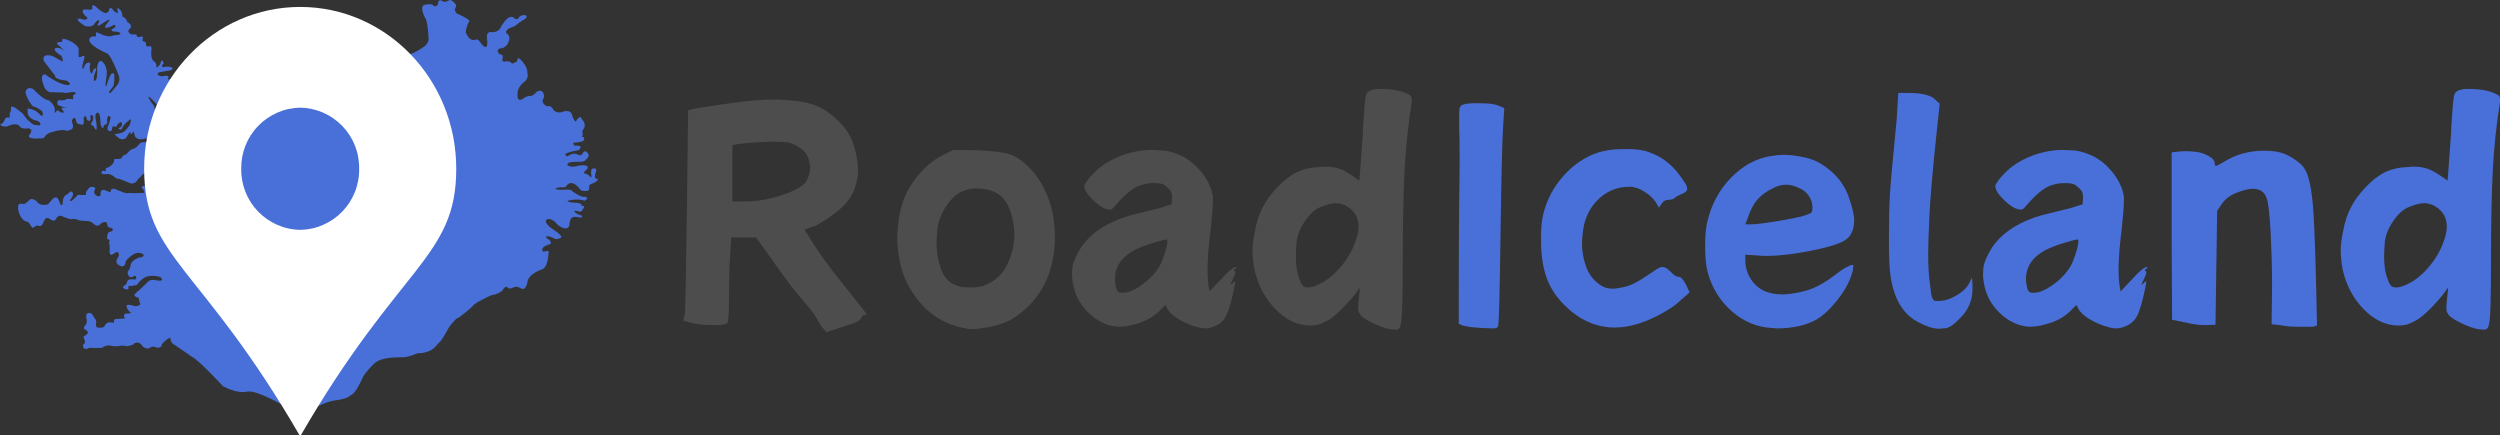
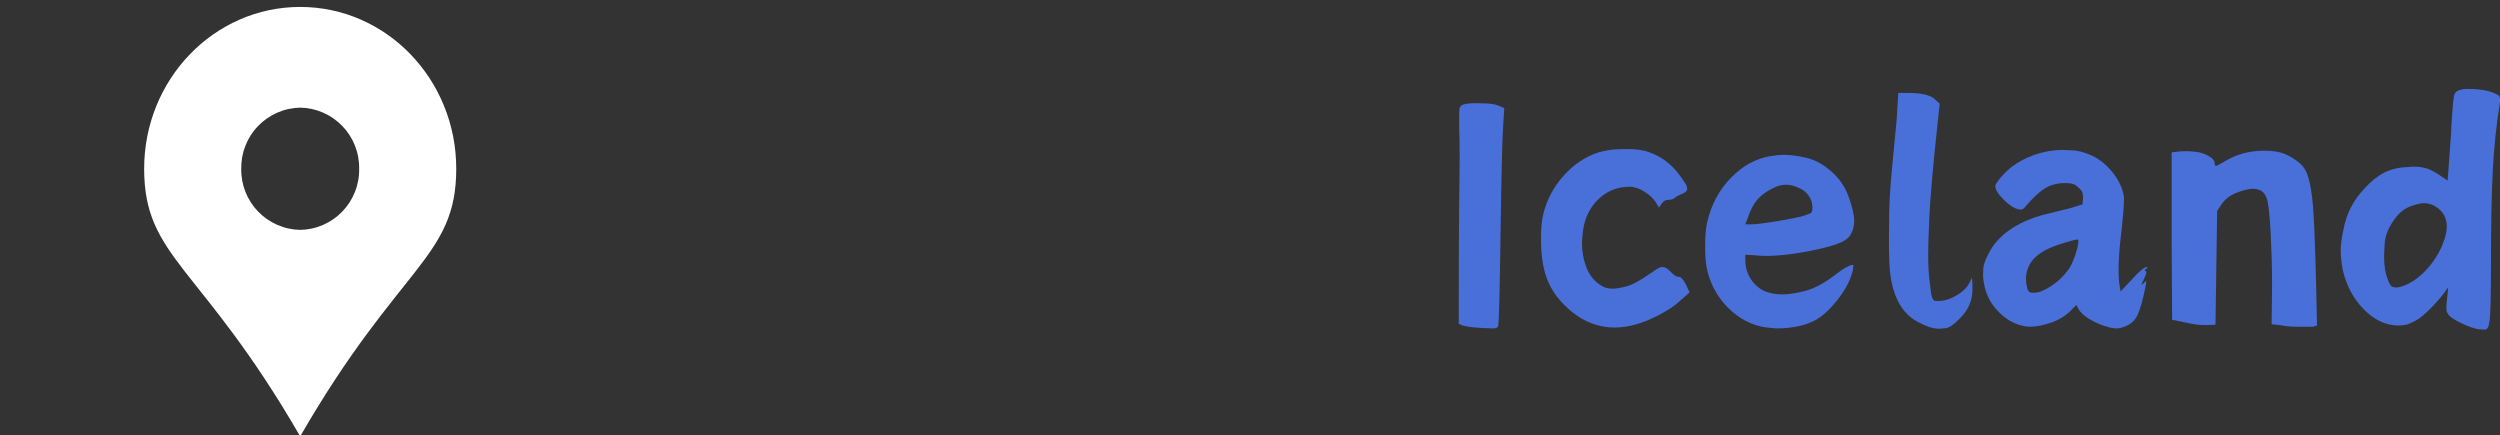
<svg xmlns="http://www.w3.org/2000/svg" xmlns:ns1="http://sodipodi.sourceforge.net/DTD/sodipodi-0.dtd" xmlns:ns2="http://www.inkscape.org/namespaces/inkscape" width="466.927" zoomAndPan="magnify" viewBox="0 0 350.195 60.972" height="81.296" preserveAspectRatio="xMidYMid meet" version="1.0" id="svg5072" ns1:docname="logo_roadiceland.svg" ns2:version="0.92.4 (5da689c313, 2019-01-14)" ns2:export-filename="C:\Users\William\Documents\logo_roadiceland.png" ns2:export-xdpi="158" ns2:export-ydpi="158">
  <rect x="0" y="0" width="350.195" height="60.972" fill="#333333" stroke="none" />
  <ns1:namedview pagecolor="#ffffff" bordercolor="#666666" borderopacity="1" objecttolerance="10" gridtolerance="10" guidetolerance="10" ns2:pageopacity="0" ns2:pageshadow="2" ns2:window-width="1920" ns2:window-height="1009" id="namedview5074" showgrid="false" ns2:zoom="2.3758788" ns2:cx="220.44537" ns2:cy="-6.4308497" ns2:window-x="357" ns2:window-y="1432" ns2:window-maximized="1" ns2:current-layer="svg5072" />
  <defs id="defs4974">
    <g id="g4966" />
    <clipPath id="bdd98ed658">
      <path d="m 5.762,68.262 h 84 V 126 h -84 z m 0,0" id="path4968" ns2:connector-curvature="0" style="clip-rule:nonzero" />
    </clipPath>
    <clipPath id="8236ba4dff">
      <path d="M 25.871,69.516 H 70 V 129.516 H 25.871 Z m 0,0" id="path4971" ns2:connector-curvature="0" style="clip-rule:nonzero" />
    </clipPath>
  </defs>
  <g clip-path="url(#bdd98ed658)" id="g4978" style="fill:#4970d8;fill-opacity:1" transform="translate(-5.773,-68.544)" ns2:export-filename="C:\Users\William\Documents\logo_roadiceland.png" ns2:export-xdpi="158" ns2:export-ydpi="158">
-     <path style="fill:#4970d8;fill-opacity:1" d="m 31.41,92.707 c 0,0 -0.297,-1.281 0,-1.758 0,0 0.156,-0.023 0,-1.836 0,0 0.215,-1.496 0.645,-0.051 0,0 0.059,0.699 0.461,1.035 0,0 0.297,0.281 -0.059,-1.164 0,0 -0.355,-1.34 0.059,-1.684 0,0 0.371,-1.352 1.012,-1.875 0,0 1.094,-2.277 1.816,-0.914 0,0 0.203,-0.07 -0.105,0.699 0,0 -0.273,0.547 0.172,0.652 0,0 0.824,0.098 1.23,-0.176 0,0 0.582,-0.332 0.996,-1.117 0,0 0.25,-2.953 -0.652,-4.695 0,0 -0.949,-2.504 0.168,-3.156 h 0.891 c 0,0 0.512,0.094 0.664,-0.5 0,0 0.453,-0.023 1.164,1.055 0,0 0.691,1.176 0.617,2.172 0,0 0,0.367 0.609,0.711 0,0 0.758,0.617 1.055,1.758 v 0.676 c 0,0 0,0.5 0.148,0.648 0.027,0.027 0.062,0.043 0.102,0.039 0.25,-0.023 0.488,-0.25 0.953,-0.223 0,0 -0.012,-0.109 0.57,0.117 0,0 0.543,0.461 0.461,-0.832 0,0 0.523,-0.863 0.168,-1.492 l -0.82,-0.867 c 0,0 -0.441,-0.379 -0.121,-0.832 0,0 0.262,-0.164 0.586,-0.223 0,0 0.246,-0.098 0.141,-0.582 -0.105,-0.488 0.43,-0.891 0.43,-0.891 l 0.852,-0.035 c 0,0 0.227,0.105 0.336,-0.273 0,0 -0.012,-0.156 0.309,-0.07 0,0 0.391,0.191 0.332,-0.227 0,0 -0.047,-0.402 0.344,-0.297 0,0 0.227,-0.047 0.082,-0.484 0,0 -0.047,-0.926 0.562,-0.652 l 0.367,0.309 c 0,0 0.32,0.59 0.523,-0.121 0,0 0.094,-0.926 0.582,-0.082 0,0 0.273,0.547 0.512,0.512 0,0 0.391,0 0.379,0.367 0,0 -0.215,0.949 0.285,0.926 0,0 0.711,-0.25 0.57,0.641 l 0.141,1.09 c 0,0 0.074,0.723 0.535,0.582 0,0 0.961,-0.203 0.918,0.641 0,0 -0.113,0.594 0.77,1.352 0,0 0.301,0.07 0.277,1.273 0,0 0.121,1.672 0.723,1.922 l 0.191,0.059 c 0,0 -0.43,-1.191 -0.352,-2.172 0,0 0.441,-1.312 -0.027,-1.762 0,0 -0.574,-0.41 -1.145,-1.742 0,0 -0.43,-0.961 -0.461,-2.551 0,0 -0.262,-1.062 0.82,-0.934 0,0 0.461,-0.129 1.445,0.383 0,0 0.941,-0.102 1.125,0.328 l 0.559,0.691 0.293,0.199 0.09,0.16 c 0,0 0.16,0.992 0.922,1.312 0,0 1.242,0.23 1.473,-0.562 0,0 0.152,-0.258 0.203,-0.84 0.047,-0.582 0.188,-0.66 0.188,-0.66 0,0 0.293,-0.02 0.453,-0.449 0,0 0,-0.402 0.262,-0.57 0,0 0.188,-0.023 0.348,-0.332 0,0 0.875,-1.371 1.508,0.031 0,0 0.09,0.93 1.062,0.762 0,0 0.629,-0.023 2.105,-1.094 0,0 0.742,-0.492 0.551,-1.441 0,0 -0.082,-2.133 -0.492,-2.602 0,0 -0.801,-1.473 -0.09,-1.754 0,0 1.211,-0.328 1.332,0.191 0,0 0.531,0.023 0.582,-0.293 0,0 -0.039,-0.867 0.684,-0.418 0,0 0.25,0.27 0.871,-0.129 0,0 0.242,-0.273 0.934,0.57 0,0 0.16,0.148 -0.051,0.559 0,0 -0.254,0.141 0.188,0.703 0,0 2.277,0.98 1.695,1.211 0,0 -0.391,0.73 -0.418,1.449 0,0 0.48,1.434 1.422,1 0,0 0.18,-0.117 0.5,0.242 0,0 0.652,1.043 0.953,0.762 0,0 0.23,0 0.102,-1.191 0,0 -0.16,-0.73 0.391,-0.863 0,0 1.062,0.223 1.492,-0.578 0,0 0.895,-1.832 1.766,-1.504 0,0 0.562,0.672 0.863,-0.039 0,0 0.309,-0.32 0.84,-0.23 0,0 0.504,0.152 -0.09,0.562 0,0 -0.738,0.41 -1.094,0.75 0,0 -0.27,0.289 -0.992,0.48 0,0 -0.93,0.48 -0.289,0.859 0,0 0.57,0.473 -0.059,1.453 0,0 -0.504,0.641 -0.992,0.531 0,0 -0.734,0.23 -0.031,0.871 0,0 0.59,-0.102 0.359,0.609 0,0 -0.219,0.434 0.383,0.371 0,0 0.699,-0.141 0.852,0.211 0,0 0.23,0.18 0.41,-0.059 0,0 0.422,-0.035 0.422,-0.281 0,0 -0.012,-0.57 0.391,-0.211 0,0 1.094,0.98 1.023,1.922 0,0 0.23,0.59 -0.262,1.133 0,0 -0.824,0.578 -1.023,1.238 -0.199,0.66 -0.039,1.223 -0.039,1.223 0,0 0.152,0.379 0.672,0.082 0,0 0.25,-0.32 0.914,-0.434 0,0 0.34,0.121 0.832,-0.348 0,0 0.449,-0.641 1.012,-0.262 0,0 0.418,0.461 0.121,1.031 0,0 -0.324,0.34 0.211,0.832 0.531,0.488 0.652,-0.293 1.293,0.781 0,0 0.59,0.531 1.391,0.129 0,0 1.023,-0.32 1.164,0.609 0,0 0.422,1.262 0.625,0.602 0,0 0.59,-0.859 0.738,-0.07 0,0 0.645,0.492 0.273,1.281 0,0 -0.293,0.223 -0.199,0.652 0,0 0.16,0.238 -0.133,0.43 0,0 0.441,0.082 0.371,0.312 0,0 0.062,0.328 -0.402,0.43 l -0.801,0.129 c 0,0 -0.602,-0.141 -0.16,0.422 0,0 1.082,-0.109 0.832,0.32 0,0 -0.059,0.34 -0.52,0.371 -0.461,0.027 -1.336,0.34 -1.336,0.34 0,0 -0.59,0.258 0.062,0.48 0,0 0.191,-0.23 0.82,-0.391 0,0 0.16,-0.059 0.863,0.211 0,0 0.281,0.098 0.531,-0.41 0,0 0.352,-0.453 0.73,0.328 0,0 0.094,0.312 -0.32,0.66 0,0 -0.199,0.352 -0.762,0.344 0,0 -1.555,-0.031 -1.734,0.18 0,0 -0.469,0.32 0.18,0.449 0,0 0.363,0.191 1.164,-0.07 0,0 1.785,-0.328 1.254,0.5 0,0 -0.781,0.562 -0.238,0.602 0,0 -0.023,-0.039 0.469,0.211 0,0 0.461,0.699 0.371,0 0,0 -0.18,-0.891 0.23,-0.91 0,0 0.742,-0.223 0.352,0.609 0,0 -0.219,0.812 0.113,0.801 0,0 0.449,-0.051 0.047,0.359 0,0 -0.371,0.27 -0.734,0.371 -0.359,0.098 -0.32,0.512 -0.32,0.512 0,0 0.121,0.41 -0.289,0.469 0,0 -0.824,0.141 -1.023,-0.281 0,0 -0.609,-0.82 -1.172,-0.809 0,0 -0.422,-0.082 -0.754,0.48 0,0 0.023,0.156 -0.852,0.117 0,0 -1.434,0.172 0.031,0.352 0,0 1.734,-0.156 1.664,0.164 0,0 1.344,0.977 1.746,0.789 0,0 0.82,0.098 0.02,0.578 0,0 -0.543,-0.25 -1.496,-0.16 0,0 -1.902,0.18 -0.16,0.41 0,0 1.195,-0.008 1.215,0.301 0.02,0.312 0.219,0.152 0.219,0.152 0,0 0.363,-0.051 -0.051,0.508 0,0 -0.098,0.461 -0.602,0.262 0,0 -1.031,-0.301 -0.309,0.281 0,0 0.43,0.23 0.742,0.309 0.309,0.082 -0.109,0.301 -0.109,0.301 0,0 -1.164,-0.371 -1.395,0.199 -0.23,0.57 -0.18,0.754 -0.18,0.754 0,0 0.078,0.359 -0.473,0.559 0,0 -0.875,0 -1.516,-0.91 0,0 -0.973,-0.832 -1.332,-0.168 0,0 -0.09,0.34 0.73,1.008 0,0 1.957,1.172 1.324,1.414 -0.633,0.238 -0.75,0.121 -0.75,0.121 0,0 -1.367,-0.773 -1.215,-0.121 0,0 0.891,0.41 0.551,0.852 0,0 -1.527,0.312 -1.02,1.059 l 0.777,-0.133 c 0,0 0.027,2.242 -0.883,2.59 0,0 -2.039,0.633 -2.105,1.934 0,0 -0.223,1.195 -0.945,0.711 0,0 -0.527,-0.316 -0.949,-0.117 -0.422,0.195 -0.621,0.289 -0.949,-0.055 0,0 -0.25,-0.184 -0.645,0.516 0,0 -0.594,0.539 -1.516,0.641 0,0 -2.449,1.078 -2.66,1.566 0,0 -1.805,1.645 -2.254,1.723 0,0 -0.762,0.738 -1.078,1.277 0,0 -1.016,1.906 -1.344,2.09 -0.328,0.184 -0.594,1 -1.789,1.312 -1.199,0.316 -0.777,0 -1.461,0.25 0,0 -0.961,0.434 -1.688,0.477 -0.723,0.039 -3.133,-0.133 -4.215,0.93 -1.078,1.066 -1.461,1.723 -1.461,1.723 0,0 -1.105,2.594 -1.793,2.656 0,0 -0.184,0.449 -1.895,0.699 0,0 -0.977,0.051 -2.41,0.734 -1.438,0.684 -4.941,0.105 -4.941,0.105 0,0 -3.965,-2.352 -5.309,-2.023 -1.34,0.328 -3.316,-0.762 -3.316,-0.762 0,0 -3.453,-3.723 -4.32,-4.105 l -2.504,-1.723 c 0,0 -0.539,-0.184 -0.551,-0.996 0,0 -0.633,0.246 -1.199,0.957 0,0 0.094,0.461 -0.645,0.473 0,0 -0.633,-0.367 -1.105,0.055 0,0 -0.371,0.211 -0.938,-0.238 0,0 -0.355,-0.828 -1.172,-0.434 0,0 -0.039,0.277 -1.094,0.41 0,0 -0.406,-0.188 -0.906,-0.043 0,0 -1.055,0.133 -1.344,-0.062 0,0 -0.527,-0.066 -0.949,0.168 0,0 -0.078,0.223 -0.738,0.172 h -1.027 c 0,0 -0.234,-0.094 -0.461,0.105 0,0 -0.59,0.145 -0.617,-0.199 0,0 -0.184,-0.273 0.145,-0.5 0,0 0.172,-0.234 0.027,-0.602 0,0 -0.227,-0.223 -0.094,-0.422 0,0 0.633,-0.344 0.566,-0.551 0,0 -0.094,-0.383 -0.461,-0.422 0,0 -0.262,-0.305 0.117,-0.578 0,0 0.293,-0.383 0.16,-0.883 0,0 -0.328,-1.023 0.555,-0.812 0,0 0.168,-0.016 0.34,0.328 l 0.316,0.484 c 0,0 0.211,0.262 0.117,0.578 0,0 -0.129,0.645 0.332,0.633 0,0 0.75,0.051 0.828,-0.16 0,0 0.16,-0.457 0.566,-0.578 l 0.477,0.016 c 0,0 0.422,0.105 0.301,-0.145 0,0 -0.051,-0.449 0.543,-0.355 l 1.027,-0.066 c 0,0 -0.344,-0.383 -0.016,-0.656 l 0.883,-0.094 c 0,0 -0.699,-0.422 -0.66,-1.078 0,0 0.105,-0.238 1.25,0.117 0,0 0.949,-0.078 0.57,-0.551 l -0.133,-0.633 c 0,0 -0.988,-0.184 -0.422,-0.645 0.566,-0.457 1.867,-1.719 1.867,-1.719 0,0 0.332,-0.266 1.109,-0.066 0,0 1.223,0.234 0.5,-0.461 0,0 -0.871,-0.355 -1.977,-0.066 0,0 -0.883,0.422 -1.227,1.051 0,0 0,0.145 -0.816,0.25 h -0.461 l -0.012,0.355 c 0,0 0.16,0.105 -0.277,0.133 0,0 -0.75,-0.117 -0.355,-0.539 0,0 0.316,-0.027 0.434,-0.449 0,0 0,-0.406 0.516,-0.434 l 0.578,0.016 c 0,0 0.211,0.078 0.199,-0.266 -0.016,-0.34 -0.371,-0.195 -0.371,-0.195 0,0 -0.262,0.367 -0.645,0.012 0,0 -0.328,-0.395 -0.105,-0.746 0,0 0.238,-0.145 0.355,-0.844 0.121,-0.695 1.227,-1.039 1.227,-1.039 0,0 0.789,-0.012 0.527,-0.445 0,0 -0.688,-0.449 -1.383,0.012 0,0 -0.898,0.555 -1.109,1.066 0,0 0.055,0.512 -0.445,0.633 0,0 -1.105,-0.211 -0.75,-1.027 0,0 0.684,-0.84 -0.066,-1.023 0,0 -0.223,0.223 -0.711,0.434 0,0 -0.344,0.051 -0.227,-0.777 l -0.012,-0.527 c 0,0 -0.145,-0.395 -0.039,-0.617 0,0 0.195,-0.184 -0.316,-0.328 0,0 -0.078,-0.605 0.238,-0.949 0,0 0.984,-0.156 0.367,-0.59 0,0 -0.594,0.09 -0.605,-0.617 0,0 -0.117,-0.488 -0.883,0.012 0,0 -0.422,0.66 -1.066,-0.012 0,0 -0.266,-0.344 -0.988,-0.355 L 16.91,99.438 c 0,0 -0.527,-0.312 -0.977,-0.211 -0.445,0.105 -1.41,-0.379 -1.41,-0.379 0,0 -0.578,-0.355 -0.945,0.434 0,0 -0.227,0.434 -0.91,-0.117 0,0 -0.5,-0.398 -0.805,0.496 0,0 -0.211,0.805 -0.816,0.477 0,0 -0.168,-0.094 -0.578,0.301 0,0 -0.195,0.117 -0.449,-0.395 0,0 -0.223,-0.5 -0.672,-0.5 0,0 -0.473,-0.156 -0.801,-0.906 -0.332,-0.75 -0.227,-1.184 -0.227,-1.184 0,0 -0.09,-0.484 0.672,-0.348 0,0 0.172,0.203 0.961,-0.598 0,0 0.25,-0.25 0.844,0.133 0,0 0.488,0.656 0.898,0.578 0,0 0.801,0.129 0.945,-0.227 l 0.477,-0.551 c 0,0 0.551,-0.566 0.828,0.027 l 0.277,0.637 c 0,0 0.184,0.434 0.344,-0.043 0,0 -0.055,-0.738 0.301,-1.094 l 0.449,-0.305 c 0,0 0.5,-0.629 0.672,-0.039 0,0 0.094,0.41 -0.383,0.906 0,0 -0.172,0.344 0.277,0.094 l 0.645,-0.59 c 0,0 0,-0.277 0.488,-0.172 h 0.605 c 0,0 0.277,0.078 0.195,-0.355 0,0 0.449,-0.895 0.793,-0.777 0,0 0.695,-0.051 0.461,0.383 0,0 -0.188,0.223 -0.055,0.539 0,0 0.16,0.34 0.527,0.383 0,0 0.355,0.078 0.328,-0.316 0,0 -0.117,-0.633 0.488,-0.578 l 0.66,0.262 c 0,0 0.262,0.262 0.312,-0.262 0,0 0.16,-0.359 0.871,0.008 0,0 1.434,0.645 1.531,0.426 l 1.051,0.027 1.148,-0.043 c 0,0 0.246,-0.055 -0.246,-0.668 0,0 -0.258,-0.23 0.312,-0.312 0,0 0.289,-0.043 0.125,-0.504 0,0 -0.203,-0.426 0.285,-0.738 0,0 0.82,-0.941 -0.574,-0.422 l -0.777,0.793 c 0,0 -0.398,0.859 -1.273,0.406 0,0 -1.012,-0.488 -1.773,-0.598 0,0 -0.617,-0.668 -1.23,-0.59 0,0 -1.121,0.18 -0.711,-0.422 0,0 0.039,-0.066 0.355,-0.012 l 0.23,0.066 -0.094,-0.285 c 0,0 -0.016,-0.219 0.312,-0.262 0,0 0.383,-0.078 0.82,-0.695 0,0 0.082,-0.23 0.098,-0.488 l 0.82,-0.027 c 0,0 0.137,-0.027 0.273,-0.262 0.137,-0.23 0.285,-0.297 0.586,-0.367 0,0 0.504,-0.711 0.969,-0.777 0,0 0.438,-0.082 0.875,-0.711 0,0 0.219,-0.285 0.836,-0.23 0,0 1.449,-0.152 0.012,-0.52 0,0 -1.039,0.41 -1.461,-0.258 0,0 -0.219,-0.684 -0.207,-0.766 0.016,-0.078 -0.066,0.273 -0.449,0.48 0,0 0.027,-0.426 -0.027,-0.398 -0.055,0.027 -0.207,0.262 -0.531,0.777 0,0 -0.301,0.52 -1.012,0.164 L 21.777,87.348 c 0,0 1.082,-0.094 1.355,-0.367 0,0 0.242,-0.098 0.816,-0.93 0,0 0.453,-1.309 -0.215,-0.543 0,0 -0.562,0.312 -0.93,1.145 0,0 -0.289,0.137 -0.438,-0.164 0,0 0.531,-0.109 0.492,-0.574 0,0 0.039,-0.613 -0.602,0.027 0,0 -0.246,0.695 -0.574,0.234 0,0 -0.191,0 -0.273,0.68 0,0 -0.547,0.289 -0.59,-0.41 0,0 0.371,-0.844 0.453,-1.445 0,0 -0.371,-0.695 -0.508,0.344 0,0 0.191,0.586 -0.285,0.68 0,0 -0.191,-0.039 -0.234,0.383 0,0 -0.082,0.328 -0.367,-0.41 l -0.082,-1.078 c 0,0 -0.191,-1.117 -0.645,-0.324 0,0 -0.066,0.285 0.082,0.938 0,0 0.301,1.723 -0.191,0.984 0,0 -0.109,-0.355 -0.367,-0.422 -0.262,-0.07 -0.098,-0.383 -0.098,-0.383 0,0 0.262,-0.191 0.262,-0.656 0,-0.465 -0.301,-0.395 -0.301,-0.395 0,0 -0.18,0.039 -0.082,0.355 0,0 0.109,0.734 -0.492,0.34 0,0 -0.191,-1.062 -0.477,-0.258 0,0 0.191,1.199 -0.371,0.859 0,0 -0.613,0.055 -0.684,-0.492 0,0 -0.121,-0.887 -0.586,-0.066 0,0 -0.055,0.109 0.094,0.449 0,0 0.219,0.656 -0.176,0.832 0,0 -0.629,0.328 -0.984,0.082 0,0 -0.875,-0.027 -1.449,0.219 0,0 -0.902,0.094 -1.312,0.734 0,0 -0.012,0.262 -0.766,0.207 0,0 -1.477,0.203 -1.449,-0.383 0,0 0.836,-0.848 -0.055,-1.023 0,0 -0.898,0.203 -1.23,-0.285 0,0 -0.258,-0.574 -1.516,-0.082 0,0 -0.285,0.285 -1.039,0 L 5.773,85.996 c 0,0 0.508,-0.176 0.629,-0.613 0,0 0.094,-0.422 0.465,-0.383 l 0.246,0.027 0.039,-0.684 c 0,0 0.07,-0.012 0.109,-0.148 0.043,-0.137 0.082,-0.75 0.082,-0.75 l 0.508,0.148 1.078,0.82 c 0,0 0.738,1.051 0.957,1.133 0.219,0.082 0.312,0.531 1.066,0.52 0,0 0.574,0.203 0.465,-0.246 0,0 -0.152,-0.371 -0.82,-0.438 0,0 -0.848,-0.34 -0.93,-0.902 l -0.055,-0.723 0.328,0.016 c 0,0 0.941,0.148 1.488,0.898 0,0 0.465,0.355 0.312,-0.34 0,0 0.098,-0.383 -1.406,-0.941 0,0 -0.793,-0.914 -0.996,-1.926 0,0 0.137,-0.953 1.121,-0.422 0,0 1.418,1.555 2.129,1.543 0,0 1.121,0.734 0.82,1.707 0,0 -0.137,0.297 0.355,-0.246 0,0 0,-0.219 0.41,0.176 0,0 0.191,0.164 0.617,0.07 0,0 -0.273,-0.273 -0.398,-0.59 0,0 -0.027,-0.137 0.82,-0.039 0,0 -1.637,-0.301 -1.391,-0.641 0,0 -0.055,-0.52 0.324,-0.438 0,0 0.645,0.082 0.863,-0.125 0,0 0.082,-0.121 0.848,-0.039 0,0 0.219,0.285 0.148,-0.492 0,0 0.164,-0.219 0.438,-0.258 0,0 -0.176,-0.344 -0.656,-0.23 0,0 -0.848,0.23 -1.23,0.051 l -1.816,-0.027 c 0,0 -0.711,-0.27 -0.859,-1.008 0,0 -0.645,-1.418 0.191,-1.516 0,0 1.23,0.93 2.309,1.324 0,0 0.656,0.246 0.93,0.191 0,0 0.684,-0.016 -0.18,-0.613 0,0 -1.762,-0.137 -1.625,-0.684 L 11.949,77.141 c 0,0 -0.52,-1.062 0.918,-0.816 0,0 0.176,-0.043 1.5,0.762 0,0 0.438,0.383 0.027,-0.711 0,0 -1.5,-0.887 -0.777,-1.117 0,0 0.383,-0.164 1.16,0.383 l -0.723,-0.711 c 0,0 -0.684,-0.355 0.039,-0.516 l 0.289,0.012 c 0,0 0.137,-0.012 0.137,-0.422 0,0 0.148,-0.125 0.93,0.219 0,0 0.898,0.34 1.324,1.051 l 0.027,0.914 c 0,0 -0.18,0.641 0.438,0.246 0,0 0.602,-0.344 0.273,0.516 0,0 -0.465,1.488 -0.016,1.16 0,0 0.164,-0.75 0.574,-0.762 0,0 0.52,-0.234 0.289,0.434 0,0 -0.109,0.984 0.312,1.078 0,0 0.109,-0.641 0.453,-0.75 0.34,-0.109 -0.18,0.996 -0.18,0.996 0,0 -0.191,1.312 0.328,0.535 0,0 0.203,-0.492 0.094,-1.641 0,0 0.219,-1.746 1.066,-0.434 0,0 0.453,0.695 0.246,1.801 0,0 -0.273,1.691 0.027,1.172 0,0 0.629,-2.457 1.078,-1.543 0,0 0.082,1.148 -0.164,1.668 0,0 -1.023,1.145 -0.324,0.871 l 0.75,-0.898 c 0,0 0.793,-0.723 0.285,-1.707 0,0 -1.051,-2.797 -1.609,-2.934 0,0 -2.531,-1.062 -2.434,-1.883 0,0 -0.027,-0.52 0.777,-0.477 0,0 0.219,0.219 0.152,-0.492 0,0 -0.207,-0.246 0.695,0.164 0,0 0.453,0.285 1.312,0.328 0,0 0.453,-0.18 1.16,-0.207 0,0 0.711,-0.23 -0.23,-0.449 0,0 -1.039,0.055 -0.684,-0.355 0,0 0.82,-0.328 0.301,-0.641 0,0 -0.371,0.355 -1.176,0.465 0,0 -0.258,-0.098 0.109,-0.52 0,0 1.23,-1.379 -0.629,-0.066 0,0 -1.094,0.762 -0.395,-0.273 0,0 0.012,-0.613 -0.645,0.23 0,0 -0.137,0.602 -1.312,0.383 0,0 -1.828,-1.105 -0.711,-1.051 0,0 0.891,0.41 1.027,-0.137 0,0 -0.902,-0.574 -0.629,-1.105 0,0 0.121,-0.066 0.766,-0.027 0,0 0.355,0.125 0.574,-0.164 0,0 -0.316,-0.695 0.367,-0.324 0,0 0.82,0.859 1.465,0.996 0,0 0.383,-0.125 0.465,-0.344 0,0 -0.055,-0.559 0.422,-0.312 0,0 0.398,0.668 0.848,0.613 0,0 -0.312,-1.133 0.219,-0.477 0,0 0.355,0.148 0.383,0.996 0,0 0.602,0.219 0.684,0.75 0,0 0.93,0.477 0.301,1.012 0,0 -0.465,0.246 0.219,0.734 h 0.492 c 0,0 0.312,-0.094 0.355,0.285 0,0 0.137,0.18 0.668,0.016 0,0 0.246,-0.152 0.098,0.477 0,0 -0.152,0.137 0.312,0.246 0,0 0.176,-0.082 0.203,0.492 0,0 -0.137,0.219 0.535,0.148 0,0 0.312,-0.164 0.191,0.613 0,0 -0.137,1.023 0.273,1.422 0,0 0.492,0.258 0.438,0.789 0,0 -0.016,0.344 0.34,-0.109 0,0 0.219,-0.066 0.301,-0.625 0,0 0.23,-0.344 0.398,0.312 0,0 -0.48,0.285 -0.109,0.531 0,0 0.668,-0.164 0.98,-0.039 0,0 0.738,0.137 0.109,0.461 0,0 -0.941,0.18 -1.68,0.301 0,0 -0.59,0.449 0.492,0.559 0,0 1.203,-0.367 0.766,0.355 0,0 -0.043,0.234 0.75,-0.148 0,0 0.641,-0.137 0.355,0.816 0,0 0.23,1.461 -0.641,1.652 0,0 -1.246,0.383 -0.191,0.996 0,0 0.707,0.055 -0.426,0.941 0,0 -0.684,0.312 -1.598,-0.902 0,0 -1.711,-1.938 -0.547,-0.023 0,0 0.438,0.297 0.504,1.09 0,0 -0.039,0.656 0.766,0.695 0,0 1.312,-0.191 0.809,0.793 0,0 -1.055,1.324 0.34,0.449 0,0 0.562,-0.777 0.684,0.23 0,0 0.043,1.121 -0.531,1.34 0,0 -1.367,0.832 -0.262,0.598 0,0 0.891,-0.461 1.41,0.547 0,0 0.23,0.848 0.027,1.324 0,0 0.051,1.008 0.051,1.473 0.012,0.457 0.621,1.238 0.621,1.238 z" id="path5081" ns2:connector-curvature="0" />
    <path style="fill:#4970d8;fill-opacity:1" d="M 31.41,92.707" id="path4976" ns2:connector-curvature="0" />
  </g>
  <g clip-path="url(#8236ba4dff)" id="g4982" transform="translate(-5.773,-68.544)" ns2:export-filename="C:\Users\William\Documents\logo_roadiceland.png" ns2:export-xdpi="158" ns2:export-ydpi="158">
    <path d="m 47.824,69.516 c -12.07,0 -21.859,10.148 -21.859,22.664 0,12.52 7.941,13.426 21.859,37.488 13.879,-24.062 21.859,-24.965 21.859,-37.488 0,-12.523 -9.785,-22.664 -21.859,-22.664 z m 0,31.23 c -0.551,-0.012 -1.098,-0.074 -1.637,-0.191 -0.539,-0.117 -1.062,-0.289 -1.57,-0.508 -0.504,-0.223 -0.984,-0.492 -1.438,-0.805 -0.453,-0.316 -0.871,-0.672 -1.258,-1.07 -0.383,-0.398 -0.723,-0.828 -1.02,-1.293 -0.301,-0.465 -0.551,-0.953 -0.754,-1.469 -0.199,-0.512 -0.352,-1.043 -0.449,-1.586 -0.098,-0.543 -0.145,-1.09 -0.133,-1.645 -0.008,-0.551 0.035,-1.098 0.133,-1.641 0.098,-0.543 0.25,-1.074 0.453,-1.586 0.203,-0.516 0.453,-1.004 0.75,-1.469 0.301,-0.461 0.641,-0.895 1.023,-1.289 0.383,-0.398 0.801,-0.754 1.254,-1.07 0.453,-0.316 0.934,-0.582 1.441,-0.805 0.504,-0.219 1.027,-0.391 1.566,-0.508 0.539,-0.117 1.086,-0.18 1.637,-0.191 0.555,0.012 1.098,0.074 1.637,0.191 0.539,0.117 1.062,0.289 1.57,0.508 0.504,0.223 0.984,0.488 1.438,0.805 0.453,0.316 0.871,0.672 1.254,1.07 0.383,0.395 0.727,0.828 1.023,1.289 0.301,0.465 0.551,0.953 0.754,1.469 0.199,0.512 0.352,1.043 0.449,1.586 0.098,0.543 0.145,1.09 0.133,1.641 0.012,0.555 -0.031,1.102 -0.133,1.645 -0.098,0.543 -0.246,1.074 -0.449,1.586 -0.203,0.516 -0.453,1.004 -0.75,1.469 -0.301,0.465 -0.641,0.895 -1.023,1.293 -0.383,0.398 -0.801,0.754 -1.254,1.07 -0.457,0.312 -0.934,0.582 -1.441,0.805 -0.508,0.219 -1.027,0.391 -1.57,0.508 -0.539,0.117 -1.082,0.18 -1.637,0.191 z m 0,0" id="path4980" ns2:connector-curvature="0" style="fill:#ffffff;fill-opacity:1;fill-rule:nonzero" />
  </g>
  <g id="g4990" style="fill:#4d4d4d;fill-opacity:1" transform="translate(-5.773,-68.544)" ns2:export-filename="C:\Users\William\Documents\logo_roadiceland.png" ns2:export-xdpi="158" ns2:export-ydpi="158">
    <g transform="translate(98.039,120.219)" id="g4988" style="fill:#4d4d4d">
      <g id="g4986" style="fill:#4d4d4d">
-         <path d="m 13.703,-37.625 c 0.801,-0.07 1.602,-0.109 2.406,-0.109 0.883,0 1.957,0.07 3.219,0.203 1.258,0.137 2.383,0.453 3.375,0.953 0.688,0.344 1.41,0.871 2.172,1.578 0.77,0.699 1.328,1.355 1.672,1.969 0.457,0.73 0.801,1.594 1.031,2.594 0.227,0.992 0.344,1.828 0.344,2.516 0,0.188 0,0.359 0,0.516 -0.148,1.418 -0.539,2.594 -1.172,3.531 -0.637,0.93 -1.68,1.871 -3.125,2.828 -1.148,0.73 -1.777,1.094 -1.891,1.094 -0.156,0 -0.406,0.078 -0.75,0.234 l -0.562,0.219 0.688,1.094 c 0.645,1.031 1.32,2.047 2.031,3.047 0.707,0.992 1.77,2.367 3.188,4.125 1.863,2.336 2.797,3.516 2.797,3.547 0,0.086 -0.094,0.125 -0.281,0.125 -0.188,0 -0.359,0.172 -0.516,0.516 -0.074,0.148 -0.293,0.309 -0.656,0.484 -0.367,0.168 -0.992,0.387 -1.875,0.656 l -2.281,0.75 -0.469,-0.516 C 22.785,-5.941 22.5,-6.383 22.188,-7 c -0.305,-0.531 -0.762,-1.16 -1.375,-1.891 -1.531,-1.719 -3.289,-4.008 -5.266,-6.875 l -1.906,-2.641 H 10.156 l -0.125,2.172 c -0.117,1.344 -0.172,3.258 -0.172,5.734 0,2.418 -0.074,3.758 -0.219,4.016 -0.117,0.199 -0.492,0.309 -1.125,0.328 -0.637,0.012 -0.992,0.016 -1.062,0.016 -1.031,0 -1.949,-0.094 -2.75,-0.281 L 3.438,-6.766 3.672,-7.734 c 0.07,-0.844 0.164,-5.758 0.281,-14.75 l 0.172,-13.75 0.922,-0.234 c 0.414,-0.07 1.656,-0.258 3.719,-0.562 2.07,-0.312 3.719,-0.508 4.938,-0.594 z m 5.281,6.203 c -0.387,-0.195 -0.797,-0.312 -1.234,-0.344 -0.438,-0.039 -1.117,-0.062 -2.031,-0.062 -1.992,0.074 -3.543,0.188 -4.656,0.344 l -0.734,0.125 v 7.906 h 1.828 c 1.645,0 3.395,-0.312 5.25,-0.938 1.852,-0.633 2.953,-1.281 3.297,-1.938 0.344,-0.645 0.516,-1.273 0.516,-1.891 0,-0.375 -0.117,-0.875 -0.344,-1.5 -0.23,-0.633 -0.859,-1.203 -1.891,-1.703 z m 0,0" id="path4984" style="fill:#4d4d4d" ns2:connector-curvature="0" />
-       </g>
+         </g>
    </g>
  </g>
  <g id="g4998" style="fill:#4d4d4d;fill-opacity:1" transform="translate(-5.773,-68.544)" ns2:export-filename="C:\Users\William\Documents\logo_roadiceland.png" ns2:export-xdpi="158" ns2:export-ydpi="158">
    <g transform="translate(129.741,120.219)" id="g4996" style="fill:#4d4d4d">
      <g id="g4994" style="fill:#4d4d4d">
-         <path d="m 7.969,-29.875 1.609,-0.797 3.375,0.047 c 2.145,0.086 3.664,0.277 4.562,0.578 0.895,0.305 1.844,0.969 2.844,2 1.102,1.188 1.953,2.594 2.547,4.219 0.594,1.625 0.891,3.398 0.891,5.312 0,3.938 -1.184,7.125 -3.547,9.562 -0.93,0.93 -1.828,1.633 -2.703,2.109 -0.875,0.469 -1.984,0.82 -3.328,1.047 -0.961,0.156 -1.633,0.234 -2.016,0.234 -0.375,0 -0.945,-0.094 -1.703,-0.281 -2.793,-0.688 -5.012,-2.312 -6.656,-4.875 -0.574,-0.883 -1.016,-1.773 -1.328,-2.672 -0.305,-0.895 -0.531,-1.957 -0.688,-3.188 -0.074,-0.57 -0.109,-1.145 -0.109,-1.719 0,-0.801 0.082,-1.773 0.25,-2.922 0.176,-1.145 0.516,-2.27 1.016,-3.375 0.5,-1.039 1.207,-2.055 2.125,-3.047 0.914,-0.988 1.867,-1.734 2.859,-2.234 z m 6.422,4.766 c -0.574,-0.113 -1.109,-0.172 -1.609,-0.172 -0.688,0 -1.398,0.164 -2.125,0.484 -0.719,0.324 -1.465,1.059 -2.234,2.203 -0.648,1.105 -1.012,2.125 -1.094,3.062 -0.074,0.938 -0.109,1.578 -0.109,1.922 0,1.148 0.191,2.297 0.578,3.453 0.383,1.148 0.977,1.906 1.781,2.281 0.57,0.273 1.113,0.418 1.625,0.438 0.52,0.023 0.801,0.031 0.844,0.031 0.875,0 1.598,-0.133 2.172,-0.406 1.375,-0.613 2.367,-1.609 2.984,-2.984 0.613,-1.375 0.922,-2.711 0.922,-4.016 0,-0.488 -0.043,-0.984 -0.125,-1.484 -0.23,-1.414 -0.633,-2.516 -1.203,-3.297 -0.574,-0.781 -1.375,-1.285 -2.406,-1.516 z m 0,0" id="path4992" style="fill:#4d4d4d" ns2:connector-curvature="0" />
-       </g>
+         </g>
    </g>
  </g>
  <g id="g5006" style="fill:#4d4d4d;fill-opacity:1" transform="translate(-5.773,-68.544)" ns2:export-filename="C:\Users\William\Documents\logo_roadiceland.png" ns2:export-xdpi="158" ns2:export-ydpi="158">
    <g transform="translate(154.221,120.219)" id="g5004" style="fill:#4d4d4d">
      <g id="g5002" style="fill:#4d4d4d">
-         <path d="m 10.375,-30.391 c 0.801,-0.188 1.645,-0.281 2.531,-0.281 0.227,0 0.688,0.023 1.375,0.062 0.688,0.031 1.453,0.219 2.297,0.562 1.176,0.461 2.234,1.25 3.172,2.375 0.938,1.125 1.504,2.305 1.703,3.531 0,0.117 0,0.289 0,0.516 0,0.762 -0.102,2.078 -0.297,3.953 -0.305,2.336 -0.453,4.266 -0.453,5.797 0,0.762 0.035,1.43 0.109,2 l 0.172,1.031 1.719,-1.828 c 0.312,-0.344 0.609,-0.645 0.891,-0.906 0.289,-0.27 0.52,-0.453 0.688,-0.547 0.176,-0.102 0.281,-0.156 0.312,-0.156 0.039,0 0.062,0 0.062,0 0.039,0.043 0.062,0.086 0.062,0.125 0,0.074 -0.059,0.133 -0.172,0.172 -0.117,0.031 -0.172,0.07 -0.172,0.109 0,0.074 0.035,0.133 0.109,0.172 0.07,0.043 0.109,0.102 0.109,0.172 0,0.188 -0.117,0.512 -0.344,0.969 -0.23,0.461 -0.344,0.73 -0.344,0.812 0,0 0.098,-0.078 0.297,-0.234 0.188,-0.188 0.301,-0.281 0.344,-0.281 0.031,0 0.047,0.016 0.047,0.047 0,0.086 -0.039,0.312 -0.109,0.688 -0.387,1.918 -0.762,3.25 -1.125,4 -0.355,0.742 -0.918,1.262 -1.688,1.562 -0.461,0.199 -0.875,0.297 -1.25,0.297 -0.043,0 -0.188,-0.008 -0.438,-0.031 -0.25,-0.02 -0.742,-0.145 -1.469,-0.375 -0.805,-0.301 -1.512,-0.648 -2.125,-1.047 -0.605,-0.406 -1.023,-0.801 -1.25,-1.188 l -0.344,-0.641 -0.812,0.812 c -0.719,0.73 -1.637,1.289 -2.75,1.672 -1.105,0.375 -2.059,0.562 -2.859,0.562 -0.273,0 -0.523,-0.02 -0.75,-0.062 C 6.406,-6.156 5.27,-6.727 4.219,-7.688 3.164,-8.645 2.445,-9.77 2.062,-11.062 1.832,-11.863 1.719,-12.594 1.719,-13.25 c 0,-0.145 0.016,-0.445 0.047,-0.906 0.039,-0.469 0.273,-1.117 0.703,-1.953 0.645,-1.301 1.633,-2.422 2.969,-3.359 1.344,-0.938 2.973,-1.656 4.891,-2.156 1.406,-0.344 2.625,-0.645 3.656,-0.906 l 1.672,-0.516 0.062,-0.812 c 0,-0.113 0,-0.227 0,-0.344 0,-0.188 -0.031,-0.363 -0.094,-0.531 -0.055,-0.176 -0.215,-0.379 -0.484,-0.609 -0.305,-0.301 -0.574,-0.488 -0.812,-0.562 -0.23,-0.082 -0.609,-0.125 -1.141,-0.125 -1.074,0 -2.012,0.25 -2.812,0.75 -0.805,0.492 -1.719,1.352 -2.75,2.578 -0.188,0.262 -0.418,0.391 -0.688,0.391 -0.074,0 -0.168,-0.016 -0.281,-0.047 -0.617,-0.156 -1.309,-0.613 -2.078,-1.375 C 3.816,-24.504 3.438,-25.133 3.438,-25.625 c 0,-0.113 0.113,-0.332 0.344,-0.656 0.227,-0.332 0.516,-0.672 0.859,-1.016 0.656,-0.727 1.5,-1.367 2.531,-1.922 1.031,-0.551 2.098,-0.941 3.203,-1.172 z m 4.703,12.5 c 0,-0.156 -0.059,-0.234 -0.172,-0.234 -0.148,0 -0.758,0.156 -1.828,0.469 -1.117,0.344 -1.996,0.688 -2.641,1.031 -0.648,0.344 -1.199,0.762 -1.656,1.25 -0.699,0.812 -1.047,1.734 -1.047,2.766 0,0.344 0.039,0.703 0.125,1.078 0.07,0.344 0.164,0.574 0.281,0.688 0.113,0.117 0.285,0.172 0.516,0.172 0.082,0 0.18,0 0.297,0 0.602,0 1.391,-0.32 2.359,-0.969 0.977,-0.645 1.797,-1.445 2.453,-2.406 0.301,-0.426 0.594,-1.066 0.875,-1.922 0.289,-0.863 0.438,-1.504 0.438,-1.922 z m 0,0" id="path5000" style="fill:#4d4d4d" ns2:connector-curvature="0" />
-       </g>
+         </g>
    </g>
  </g>
  <g id="g5014" style="fill:#4d4d4d;fill-opacity:1" transform="translate(-5.773,-68.544)" ns2:export-filename="C:\Users\William\Documents\logo_roadiceland.png" ns2:export-xdpi="158" ns2:export-ydpi="158">
    <g transform="translate(179.502,120.219)" id="g5012" style="fill:#4d4d4d">
      <g id="g5010" style="fill:#4d4d4d">
-         <path d="m 18.688,-39.172 c 0.344,-0.031 0.688,-0.047 1.031,-0.047 0.469,0 1.016,0.039 1.641,0.109 0.633,0.074 1.238,0.227 1.812,0.453 0.457,0.199 0.711,0.355 0.766,0.469 0.062,0.117 0.094,0.266 0.094,0.453 0,0.117 0,0.23 0,0.344 -0.5,3.062 -0.84,6.277 -1.016,9.641 -0.168,3.367 -0.25,7.605 -0.25,12.719 0,4.98 -0.078,7.812 -0.234,8.5 -0.074,0.648 -0.281,0.992 -0.625,1.031 -0.117,0 -0.422,-0.02 -0.922,-0.062 -0.648,-0.113 -1.449,-0.398 -2.406,-0.859 -0.961,-0.457 -1.555,-0.859 -1.781,-1.203 -0.148,-0.188 -0.23,-0.375 -0.25,-0.562 -0.023,-0.195 -0.031,-0.332 -0.031,-0.406 0,-0.312 0.035,-0.754 0.109,-1.328 0.082,-0.727 0.125,-1.164 0.125,-1.312 0,-0.082 0,-0.125 0,-0.125 -0.043,0 -0.121,0.102 -0.234,0.297 -0.5,0.719 -1.199,1.543 -2.094,2.469 -0.898,0.918 -1.633,1.527 -2.203,1.828 -0.5,0.273 -0.914,0.453 -1.234,0.547 C 10.66,-6.125 10.227,-6.078 9.688,-6.078 7.969,-6.117 6.379,-6.883 4.922,-8.375 3.473,-9.863 2.5,-11.695 2,-13.875 c -0.188,-1.031 -0.281,-1.926 -0.281,-2.688 0,-0.77 0.113,-1.691 0.344,-2.766 0.227,-1.258 0.594,-2.363 1.094,-3.312 0.5,-0.957 1.148,-1.859 1.953,-2.703 0.914,-1 1.844,-1.727 2.781,-2.188 0.938,-0.457 1.992,-0.703 3.172,-0.734 0.344,-0.039 0.648,-0.062 0.922,-0.062 0.57,0 1.113,0.07 1.625,0.203 0.52,0.137 1.18,0.469 1.984,1 l 1.094,0.75 0.109,-1.375 c 0,-0.113 0.133,-1.969 0.406,-5.562 0,-0.113 0,-0.285 0,-0.516 0.156,-2.562 0.289,-4.062 0.406,-4.5 0.113,-0.445 0.457,-0.707 1.031,-0.781 0.031,0 0.047,-0.02 0.047,-0.062 z m -3.719,16.406 c -0.5,-0.301 -1.039,-0.453 -1.609,-0.453 -0.461,0 -1.137,0.172 -2.031,0.516 -0.898,0.344 -1.711,1.105 -2.438,2.281 -0.617,0.961 -0.953,1.918 -1.016,2.875 -0.055,0.961 -0.078,1.59 -0.078,1.891 0,1.23 0.172,2.281 0.516,3.156 0.227,0.617 0.457,0.953 0.688,1.016 0.227,0.055 0.383,0.078 0.469,0.078 0.375,0 0.867,-0.133 1.484,-0.406 1.145,-0.531 2.203,-1.379 3.172,-2.547 0.977,-1.164 1.68,-2.422 2.109,-3.766 0.227,-0.645 0.344,-1.254 0.344,-1.828 0,-1.227 -0.539,-2.164 -1.609,-2.812 z m 0,0" id="path5008" style="fill:#4d4d4d" ns2:connector-curvature="0" />
-       </g>
+         </g>
    </g>
  </g>
  <g id="g5022" style="fill:#4970d8;fill-opacity:1" transform="translate(-5.773,-68.544)" ns2:export-filename="C:\Users\William\Documents\logo_roadiceland.png" ns2:export-xdpi="158" ns2:export-ydpi="158">
    <g transform="translate(206.676,120.219)" id="g5020" style="fill:#4970d8;fill-opacity:1">
      <g id="g5018" style="fill:#4970d8;fill-opacity:1">
        <path d="m 3.844,-36.922 c 0.27,-0.195 0.977,-0.297 2.125,-0.297 0.113,0 0.531,0.012 1.25,0.031 0.727,0.023 1.32,0.125 1.781,0.312 l 0.812,0.344 -0.172,2.75 C 9.523,-32.051 9.41,-27.25 9.297,-19.375 9.18,-10.812 9.066,-6.344 8.953,-5.969 8.867,-5.812 8.75,-5.723 8.594,-5.703 c -0.148,0.023 -0.297,0.031 -0.453,0.031 -0.305,0 -0.781,-0.02 -1.438,-0.062 -1.336,-0.07 -2.23,-0.188 -2.688,-0.344 L 3.438,-6.312 v -4.531 c 0,-3.852 0.02,-8.148 0.062,-12.891 0.039,-2.375 0.062,-4.383 0.062,-6.031 0,-1.676 -0.023,-3.016 -0.062,-4.016 0,-0.688 0,-1.219 0,-1.594 0,-0.426 0.008,-0.758 0.031,-1 0.02,-0.25 0.125,-0.43 0.312,-0.547 z m 0,0" id="path5016" style="fill:#4970d8;fill-opacity:1" ns2:connector-curvature="0" />
      </g>
    </g>
  </g>
  <g id="g5030" style="fill:#4970d8;fill-opacity:1" transform="translate(-5.773,-68.544)" ns2:export-filename="C:\Users\William\Documents\logo_roadiceland.png" ns2:export-xdpi="158" ns2:export-ydpi="158">
    <g transform="translate(219.919,120.219)" id="g5028" style="fill:#4970d8;fill-opacity:1">
      <g id="g5026" style="fill:#4970d8;fill-opacity:1">
        <path d="m 9.75,-30.328 c 0.988,-0.27 1.875,-0.414 2.656,-0.438 0.789,-0.02 1.242,-0.031 1.359,-0.031 1.332,0 2.383,0.156 3.156,0.469 1.719,0.605 3.148,1.711 4.297,3.312 0.613,0.844 0.926,1.355 0.938,1.531 0.02,0.168 0.031,0.25 0.031,0.25 0,0.312 -0.266,0.562 -0.797,0.75 -0.461,0.188 -0.766,0.359 -0.922,0.516 -0.148,0.156 -0.414,0.25 -0.797,0.281 -0.043,0 -0.086,0 -0.125,0 -0.375,0 -0.68,0.172 -0.906,0.516 l -0.406,0.578 -0.406,-0.688 C 17.523,-23.812 17,-24.316 16.25,-24.797 c -0.742,-0.477 -1.438,-0.719 -2.094,-0.719 -1.836,0 -3.371,0.652 -4.609,1.953 -1.242,1.293 -1.918,2.977 -2.031,5.047 -0.043,0.305 -0.062,0.605 -0.062,0.906 0,1.188 0.207,2.328 0.625,3.422 0.426,1.086 1.098,1.914 2.016,2.484 0.457,0.312 1.008,0.469 1.656,0.469 0.426,0 1.055,-0.102 1.891,-0.312 0.844,-0.219 1.992,-0.844 3.453,-1.875 0.758,-0.531 1.223,-0.805 1.391,-0.828 0.176,-0.02 0.266,-0.031 0.266,-0.031 0.301,0 0.664,0.215 1.094,0.641 0.457,0.492 0.82,0.734 1.094,0.734 0,0 0.016,0 0.047,0 0.312,0 0.656,0.367 1.031,1.094 l 0.516,1.094 -1.375,1.203 c -0.344,0.344 -0.852,0.73 -1.516,1.156 -0.668,0.418 -1.273,0.758 -1.812,1.016 -2.062,1.031 -3.992,1.547 -5.781,1.547 -2.562,0 -4.875,-1.008 -6.938,-3.031 -1.188,-1.145 -2.055,-2.441 -2.594,-3.891 -0.531,-1.457 -0.797,-3.203 -0.797,-5.234 0,-0.188 0,-0.375 0,-0.562 0,-1.301 0.113,-2.395 0.344,-3.281 0.5,-1.977 1.445,-3.742 2.844,-5.297 1.395,-1.551 3.008,-2.629 4.844,-3.234 z m 0,0" id="path5024" style="fill:#4970d8;fill-opacity:1" ns2:connector-curvature="0" />
      </g>
    </g>
  </g>
  <g id="g5038" style="fill:#4970d8;fill-opacity:1" transform="translate(-5.773,-68.544)" ns2:export-filename="C:\Users\William\Documents\logo_roadiceland.png" ns2:export-xdpi="158" ns2:export-ydpi="158">
    <g transform="translate(242.907,120.219)" id="g5036" style="fill:#4970d8;fill-opacity:1">
      <g id="g5034" style="fill:#4970d8;fill-opacity:1">
        <path d="m 10.891,-29.812 c 0.656,-0.113 1.305,-0.172 1.953,-0.172 0.801,0 1.766,0.125 2.891,0.375 1.133,0.242 2.195,0.762 3.188,1.562 1.344,1.031 2.289,2.297 2.844,3.797 0.551,1.492 0.828,2.652 0.828,3.484 0,0.699 -0.137,1.293 -0.406,1.781 -0.23,0.5 -0.688,0.914 -1.375,1.234 -0.688,0.324 -1.797,0.656 -3.328,1 -2.824,0.617 -5.25,0.922 -7.281,0.922 -0.418,0 -0.82,-0.02 -1.203,-0.062 L 7.344,-16 v 0.75 c 0,1.105 0.332,2.102 1,2.984 0.664,0.875 1.535,1.43 2.609,1.656 0.5,0.117 1.051,0.172 1.656,0.172 0.77,0 1.766,-0.148 2.984,-0.453 1.227,-0.312 2.473,-0.926 3.734,-1.844 1.07,-0.801 1.727,-1.266 1.969,-1.391 0.25,-0.133 0.508,-0.266 0.781,-0.391 0.113,-0.031 0.207,-0.047 0.281,-0.047 0.082,0 0.125,0.012 0.125,0.031 0,0.012 0,0.039 0,0.078 0,0.117 -0.023,0.309 -0.062,0.578 -0.273,1.305 -0.98,2.688 -2.125,4.156 -1.148,1.469 -2.273,2.477 -3.375,3.016 -0.773,0.375 -1.605,0.641 -2.5,0.797 -0.898,0.156 -1.711,0.234 -2.438,0.234 -0.344,0 -0.668,-0.02 -0.969,-0.062 C 8.941,-5.848 7.07,-6.641 5.406,-8.109 3.75,-9.586 2.633,-11.414 2.062,-13.594 c -0.23,-0.875 -0.344,-2.078 -0.344,-3.609 0,-1.531 0.113,-2.719 0.344,-3.562 0.57,-2.363 1.672,-4.375 3.297,-6.031 1.625,-1.664 3.469,-2.672 5.531,-3.016 z m 3.969,4.469 c -0.617,-0.301 -1.211,-0.453 -1.781,-0.453 -0.574,0 -1.133,0.133 -1.672,0.391 -0.992,0.461 -1.766,1.008 -2.328,1.641 -0.555,0.625 -1.016,1.496 -1.391,2.609 L 7.344,-20.25 h 0.859 c 0.57,0 1.734,-0.141 3.484,-0.422 1.758,-0.289 3.047,-0.551 3.859,-0.781 0.57,-0.188 0.914,-0.328 1.031,-0.422 0.113,-0.094 0.172,-0.332 0.172,-0.719 0,-0.613 -0.172,-1.164 -0.516,-1.656 -0.344,-0.5 -0.805,-0.863 -1.375,-1.094 z m 0,0" id="path5032" style="fill:#4970d8;fill-opacity:1" ns2:connector-curvature="0" />
      </g>
    </g>
  </g>
  <g id="g5046" style="fill:#4970d8;fill-opacity:1" transform="translate(-5.773,-68.544)" ns2:export-filename="C:\Users\William\Documents\logo_roadiceland.png" ns2:export-xdpi="158" ns2:export-ydpi="158">
    <g transform="translate(267.214,120.219)" id="g5044" style="fill:#4970d8;fill-opacity:1">
      <g id="g5042" style="fill:#4970d8;fill-opacity:1">
        <path d="m 4.25,-35.031 0.219,-3.625 h 1.438 c 1.945,0 3.227,0.344 3.844,1.031 l 0.516,0.469 -0.453,4.297 C 9.27,-27.691 8.941,-23.883 8.828,-21.438 8.711,-19 8.656,-17.223 8.656,-16.109 c 0,1.68 0.078,3.055 0.234,4.125 0.07,0.648 0.129,1.117 0.172,1.406 0.039,0.281 0.109,0.523 0.203,0.719 0.094,0.188 0.188,0.293 0.281,0.312 0.094,0.023 0.273,0.031 0.547,0.031 0.801,0 1.629,-0.25 2.484,-0.75 0.863,-0.5 1.469,-1.07 1.812,-1.719 l 0.406,-0.797 0.062,1.078 c 0,0.199 0,0.391 0,0.578 0,1.531 -0.578,2.871 -1.734,4.016 -0.836,0.875 -1.5,1.344 -2,1.406 -0.5,0.055 -0.809,0.078 -0.922,0.078 -0.805,0 -1.742,-0.285 -2.812,-0.859 -2.18,-1.062 -3.512,-3.219 -4,-6.469 -0.156,-1 -0.234,-2.664 -0.234,-5 0,-0.457 0.008,-1.602 0.031,-3.438 0.02,-1.832 0.145,-3.973 0.375,-6.422 0.301,-3.25 0.531,-5.656 0.688,-7.219 z m 0,0" id="path5040" style="fill:#4970d8;fill-opacity:1" ns2:connector-curvature="0" />
      </g>
    </g>
  </g>
  <g id="g5054" style="fill:#4970d8;fill-opacity:1" transform="translate(-5.773,-68.544)" ns2:export-filename="C:\Users\William\Documents\logo_roadiceland.png" ns2:export-xdpi="158" ns2:export-ydpi="158">
    <g transform="translate(281.833,120.219)" id="g5052" style="fill:#4970d8;fill-opacity:1">
      <g id="g5050" style="fill:#4970d8;fill-opacity:1">
        <path d="m 10.375,-30.391 c 0.801,-0.188 1.645,-0.281 2.531,-0.281 0.227,0 0.688,0.023 1.375,0.062 0.688,0.031 1.453,0.219 2.297,0.562 1.176,0.461 2.234,1.25 3.172,2.375 0.938,1.125 1.504,2.305 1.703,3.531 0,0.117 0,0.289 0,0.516 0,0.762 -0.102,2.078 -0.297,3.953 -0.305,2.336 -0.453,4.266 -0.453,5.797 0,0.762 0.035,1.43 0.109,2 l 0.172,1.031 1.719,-1.828 c 0.312,-0.344 0.609,-0.645 0.891,-0.906 0.289,-0.27 0.52,-0.453 0.688,-0.547 0.176,-0.102 0.281,-0.156 0.312,-0.156 0.039,0 0.062,0 0.062,0 0.039,0.043 0.062,0.086 0.062,0.125 0,0.074 -0.059,0.133 -0.172,0.172 -0.117,0.031 -0.172,0.07 -0.172,0.109 0,0.074 0.035,0.133 0.109,0.172 0.07,0.043 0.109,0.102 0.109,0.172 0,0.188 -0.117,0.512 -0.344,0.969 -0.23,0.461 -0.344,0.73 -0.344,0.812 0,0 0.098,-0.078 0.297,-0.234 0.188,-0.188 0.301,-0.281 0.344,-0.281 0.031,0 0.047,0.016 0.047,0.047 0,0.086 -0.039,0.312 -0.109,0.688 -0.387,1.918 -0.762,3.25 -1.125,4 -0.355,0.742 -0.918,1.262 -1.688,1.562 -0.461,0.199 -0.875,0.297 -1.25,0.297 -0.043,0 -0.188,-0.008 -0.438,-0.031 -0.25,-0.02 -0.742,-0.145 -1.469,-0.375 -0.805,-0.301 -1.512,-0.648 -2.125,-1.047 -0.605,-0.406 -1.023,-0.801 -1.25,-1.188 l -0.344,-0.641 -0.812,0.812 c -0.719,0.73 -1.637,1.289 -2.75,1.672 -1.105,0.375 -2.059,0.562 -2.859,0.562 -0.273,0 -0.523,-0.02 -0.75,-0.062 C 6.406,-6.156 5.27,-6.727 4.219,-7.688 3.164,-8.645 2.445,-9.77 2.062,-11.062 1.832,-11.863 1.719,-12.594 1.719,-13.25 c 0,-0.145 0.016,-0.445 0.047,-0.906 0.039,-0.469 0.273,-1.117 0.703,-1.953 0.645,-1.301 1.633,-2.422 2.969,-3.359 1.344,-0.938 2.973,-1.656 4.891,-2.156 1.406,-0.344 2.625,-0.645 3.656,-0.906 l 1.672,-0.516 0.062,-0.812 c 0,-0.113 0,-0.227 0,-0.344 0,-0.188 -0.031,-0.363 -0.094,-0.531 -0.055,-0.176 -0.215,-0.379 -0.484,-0.609 -0.305,-0.301 -0.574,-0.488 -0.812,-0.562 -0.23,-0.082 -0.609,-0.125 -1.141,-0.125 -1.074,0 -2.012,0.25 -2.812,0.75 -0.805,0.492 -1.719,1.352 -2.75,2.578 -0.188,0.262 -0.418,0.391 -0.688,0.391 -0.074,0 -0.168,-0.016 -0.281,-0.047 -0.617,-0.156 -1.309,-0.613 -2.078,-1.375 C 3.816,-24.504 3.438,-25.133 3.438,-25.625 c 0,-0.113 0.113,-0.332 0.344,-0.656 0.227,-0.332 0.516,-0.672 0.859,-1.016 0.656,-0.727 1.5,-1.367 2.531,-1.922 1.031,-0.551 2.098,-0.941 3.203,-1.172 z m 4.703,12.5 c 0,-0.156 -0.059,-0.234 -0.172,-0.234 -0.148,0 -0.758,0.156 -1.828,0.469 -1.117,0.344 -1.996,0.688 -2.641,1.031 -0.648,0.344 -1.199,0.762 -1.656,1.25 -0.699,0.812 -1.047,1.734 -1.047,2.766 0,0.344 0.039,0.703 0.125,1.078 0.07,0.344 0.164,0.574 0.281,0.688 0.113,0.117 0.285,0.172 0.516,0.172 0.082,0 0.18,0 0.297,0 0.602,0 1.391,-0.32 2.359,-0.969 0.977,-0.645 1.797,-1.445 2.453,-2.406 0.301,-0.426 0.594,-1.066 0.875,-1.922 0.289,-0.863 0.438,-1.504 0.438,-1.922 z m 0,0" id="path5048" style="fill:#4970d8;fill-opacity:1" ns2:connector-curvature="0" />
      </g>
    </g>
  </g>
  <g id="g5062" style="fill:#4970d8;fill-opacity:1" transform="translate(-5.773,-68.544)" ns2:export-filename="C:\Users\William\Documents\logo_roadiceland.png" ns2:export-xdpi="158" ns2:export-ydpi="158">
    <g transform="translate(307.115,120.219)" id="g5060" style="fill:#4970d8;fill-opacity:1">
      <g id="g5058" style="fill:#4970d8;fill-opacity:1">
        <path d="M 3.328,-30.391 C 3.859,-30.461 4.395,-30.5 4.938,-30.5 c 0.301,0 0.738,0.031 1.312,0.094 0.57,0.055 1.156,0.242 1.75,0.562 0.594,0.324 0.891,0.68 0.891,1.062 0,0.23 0.055,0.344 0.172,0.344 0.113,0 0.492,-0.191 1.141,-0.578 1.645,-1.031 3.52,-1.547 5.625,-1.547 0.988,0 1.816,0.105 2.484,0.312 0.676,0.211 1.395,0.602 2.156,1.172 0.5,0.344 0.891,0.789 1.172,1.328 0.289,0.531 0.539,1.43 0.75,2.688 0.207,1.262 0.359,3.09 0.453,5.484 0.102,2.387 0.191,5.168 0.266,8.344 l 0.109,5.156 -0.562,0.172 c -0.086,0 -0.184,0 -0.297,0 -0.375,0 -1.027,0 -1.953,0 -0.918,0 -1.719,-0.078 -2.406,-0.234 L 16.859,-6.25 l 0.062,-4.703 c 0,-0.457 0,-0.938 0,-1.438 0,-1.988 -0.07,-4.254 -0.203,-6.797 -0.137,-2.539 -0.32,-4.113 -0.547,-4.719 -0.23,-0.613 -0.574,-1 -1.031,-1.156 -0.273,-0.113 -0.578,-0.172 -0.922,-0.172 -0.531,0 -1.277,0.184 -2.234,0.547 C 11.023,-24.32 10.301,-23.758 9.812,-23 L 9.234,-22.141 9,-6.188 7.859,-6.141 c -0.156,0 -0.312,0 -0.469,0 -0.688,0 -1.527,-0.113 -2.516,-0.344 L 2.922,-6.875 2.859,-17.719 v -12.609 z m 0,0" id="path5056" style="fill:#4970d8;fill-opacity:1" ns2:connector-curvature="0" />
      </g>
    </g>
  </g>
  <g id="g5070" style="fill:#4970d8;fill-opacity:1" transform="translate(-5.773,-68.544)" ns2:export-filename="C:\Users\William\Documents\logo_roadiceland.png" ns2:export-xdpi="158" ns2:export-ydpi="158">
    <g transform="translate(331.938,120.219)" id="g5068" style="fill:#4970d8;fill-opacity:1">
      <g id="g5066" style="fill:#4970d8;fill-opacity:1">
        <path d="m 18.688,-39.172 c 0.344,-0.031 0.688,-0.047 1.031,-0.047 0.469,0 1.016,0.039 1.641,0.109 0.633,0.074 1.238,0.227 1.812,0.453 0.457,0.199 0.711,0.355 0.766,0.469 0.062,0.117 0.094,0.266 0.094,0.453 0,0.117 0,0.23 0,0.344 -0.5,3.062 -0.84,6.277 -1.016,9.641 -0.168,3.367 -0.25,7.605 -0.25,12.719 0,4.98 -0.078,7.812 -0.234,8.5 -0.074,0.648 -0.281,0.992 -0.625,1.031 -0.117,0 -0.422,-0.02 -0.922,-0.062 -0.648,-0.113 -1.449,-0.398 -2.406,-0.859 -0.961,-0.457 -1.555,-0.859 -1.781,-1.203 -0.148,-0.188 -0.23,-0.375 -0.25,-0.562 -0.023,-0.195 -0.031,-0.332 -0.031,-0.406 0,-0.312 0.035,-0.754 0.109,-1.328 0.082,-0.727 0.125,-1.164 0.125,-1.312 0,-0.082 0,-0.125 0,-0.125 -0.043,0 -0.121,0.102 -0.234,0.297 -0.5,0.719 -1.199,1.543 -2.094,2.469 -0.898,0.918 -1.633,1.527 -2.203,1.828 -0.5,0.273 -0.914,0.453 -1.234,0.547 C 10.66,-6.125 10.227,-6.078 9.688,-6.078 7.969,-6.117 6.379,-6.883 4.922,-8.375 3.473,-9.863 2.5,-11.695 2,-13.875 c -0.188,-1.031 -0.281,-1.926 -0.281,-2.688 0,-0.77 0.113,-1.691 0.344,-2.766 0.227,-1.258 0.594,-2.363 1.094,-3.312 0.5,-0.957 1.148,-1.859 1.953,-2.703 0.914,-1 1.844,-1.727 2.781,-2.188 0.938,-0.457 1.992,-0.703 3.172,-0.734 0.344,-0.039 0.648,-0.062 0.922,-0.062 0.57,0 1.113,0.07 1.625,0.203 0.52,0.137 1.18,0.469 1.984,1 l 1.094,0.75 0.109,-1.375 c 0,-0.113 0.133,-1.969 0.406,-5.562 0,-0.113 0,-0.285 0,-0.516 0.156,-2.562 0.289,-4.062 0.406,-4.5 0.113,-0.445 0.457,-0.707 1.031,-0.781 0.031,0 0.047,-0.02 0.047,-0.062 z m -3.719,16.406 c -0.5,-0.301 -1.039,-0.453 -1.609,-0.453 -0.461,0 -1.137,0.172 -2.031,0.516 -0.898,0.344 -1.711,1.105 -2.438,2.281 -0.617,0.961 -0.953,1.918 -1.016,2.875 -0.055,0.961 -0.078,1.59 -0.078,1.891 0,1.23 0.172,2.281 0.516,3.156 0.227,0.617 0.457,0.953 0.688,1.016 0.227,0.055 0.383,0.078 0.469,0.078 0.375,0 0.867,-0.133 1.484,-0.406 1.145,-0.531 2.203,-1.379 3.172,-2.547 0.977,-1.164 1.68,-2.422 2.109,-3.766 0.227,-0.645 0.344,-1.254 0.344,-1.828 0,-1.227 -0.539,-2.164 -1.609,-2.812 z m 0,0" id="path5064" style="fill:#4970d8;fill-opacity:1" ns2:connector-curvature="0" />
      </g>
    </g>
  </g>
</svg>